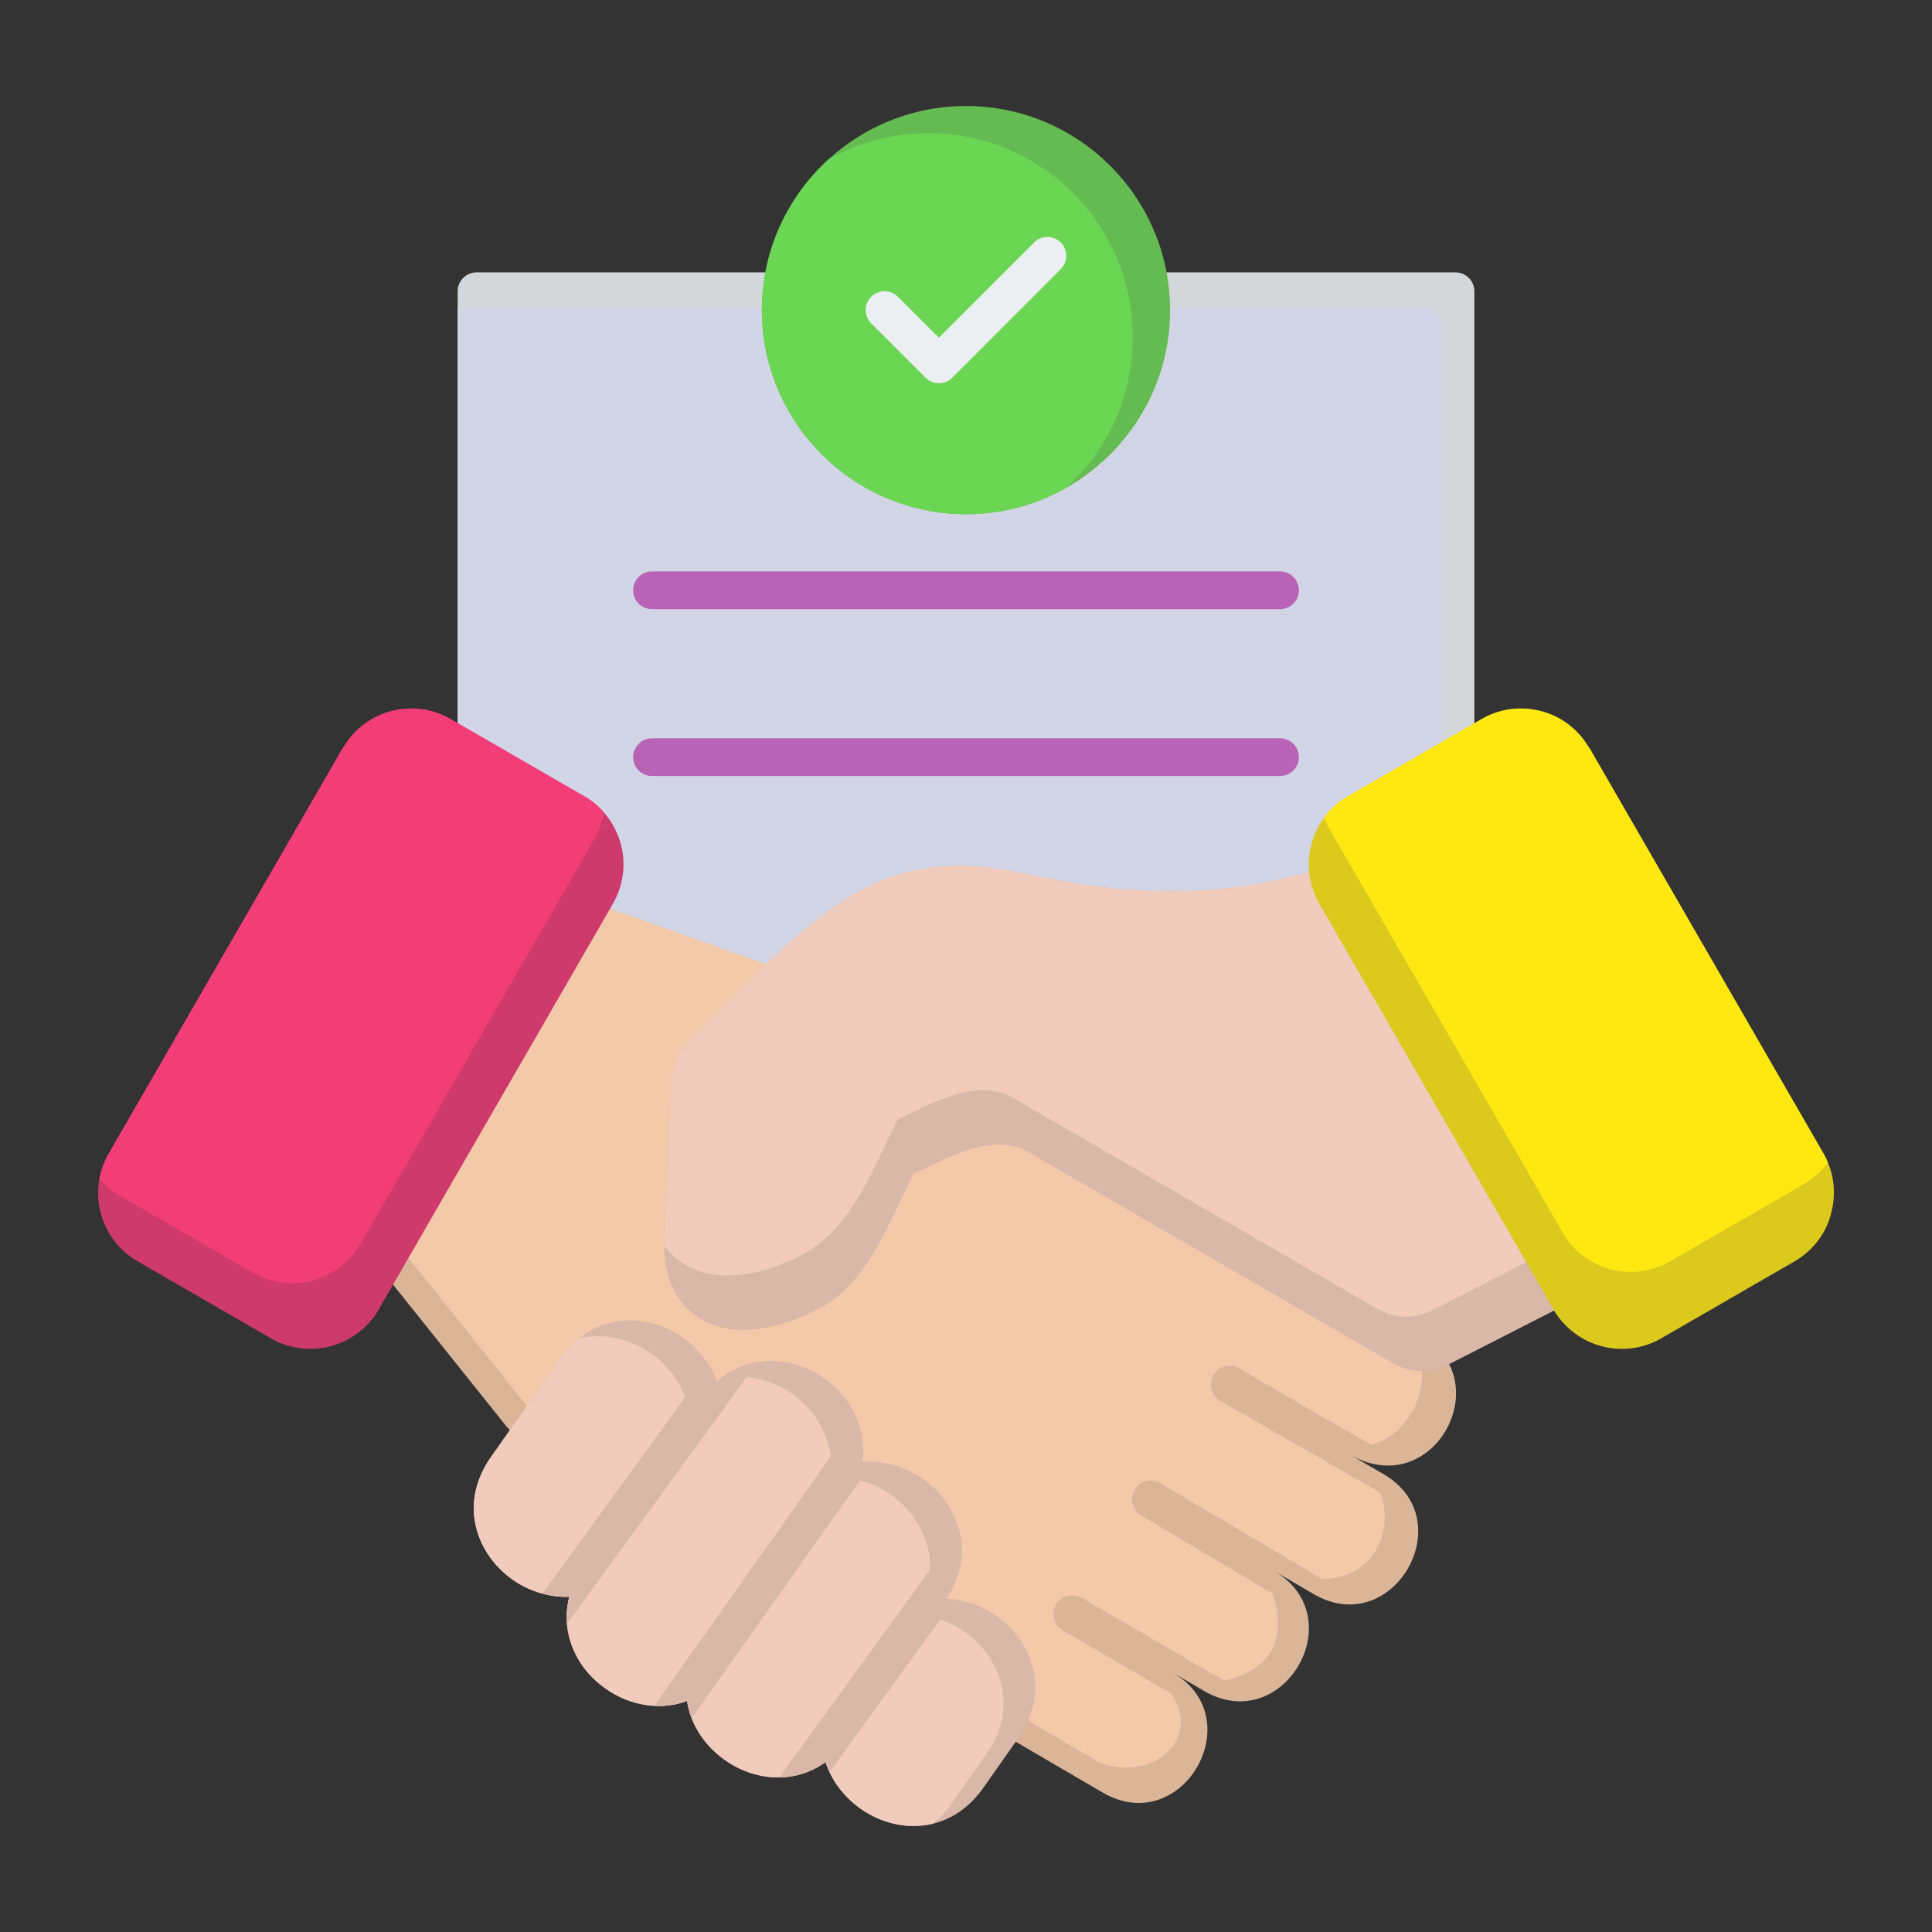
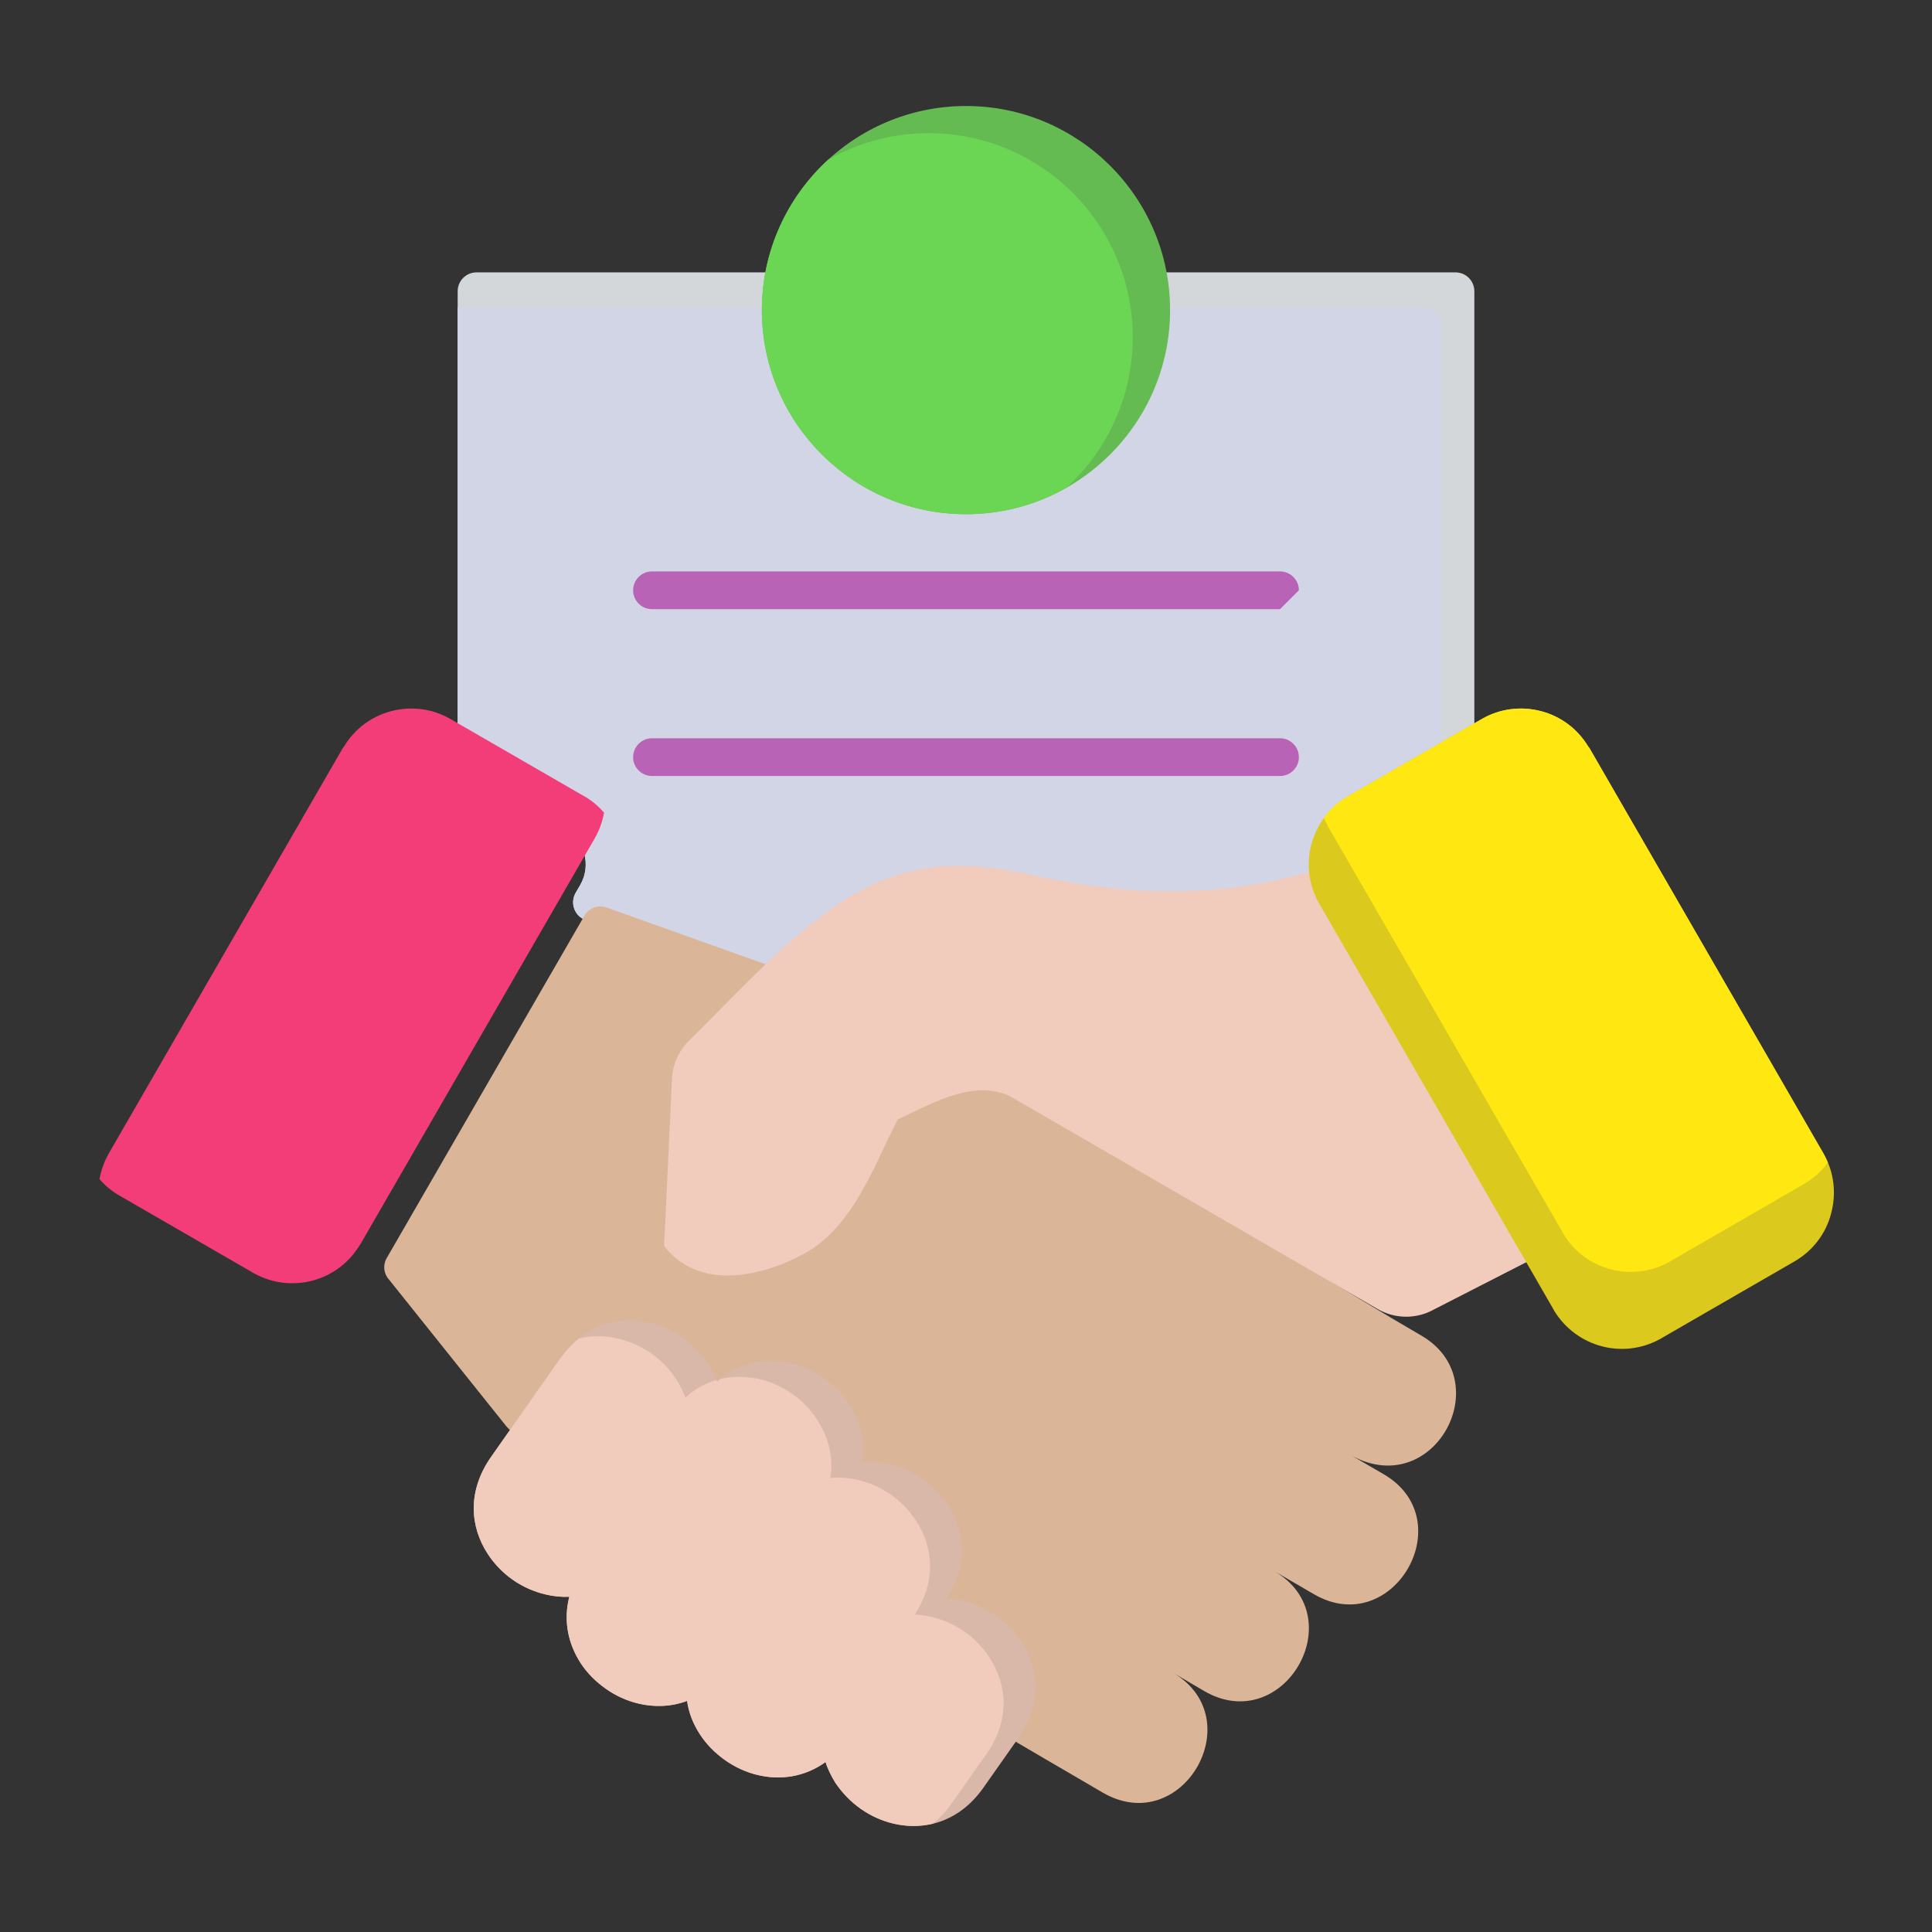
<svg xmlns="http://www.w3.org/2000/svg" width="100" height="100" viewBox="0 0 100 100" fill="none">
  <rect x="0" y="0" width="100" height="100" fill="#333333" stroke="none" />
  <path fill-rule="evenodd" clip-rule="evenodd" d="M41.758 51.652C41.648 51.652 41.536 51.633 41.429 51.596L30.312 47.623C30.039 47.525 29.823 47.312 29.724 47.042C29.624 46.77 29.65 46.467 29.794 46.215L30.033 45.805C30.619 44.789 30.269 43.487 29.253 42.901L24.176 39.969C23.874 39.796 23.689 39.473 23.689 39.123V15.074C23.689 14.535 24.126 14.098 24.665 14.098H75.335C75.874 14.098 76.312 14.535 76.312 15.074V39.123C76.312 39.473 76.124 39.795 75.823 39.968L70.746 42.901C69.73 43.486 69.38 44.789 69.968 45.805L70.204 46.217C70.351 46.471 70.376 46.778 70.271 47.053C70.165 47.327 69.942 47.539 69.663 47.632C62.72 49.916 56.693 49.031 52.763 48.166C47.964 47.11 46.064 47.996 42.424 51.39C42.24 51.56 42.002 51.652 41.758 51.652Z" fill="#D4D7D9" />
  <path fill-rule="evenodd" clip-rule="evenodd" d="M41.758 51.652C41.648 51.652 41.536 51.633 41.429 51.596L30.312 47.623C30.039 47.525 29.823 47.312 29.724 47.042C29.624 46.77 29.65 46.467 29.794 46.215L30.033 45.805C30.619 44.789 30.269 43.487 29.253 42.901L24.176 39.969C23.874 39.796 23.689 39.473 23.689 39.123V15.914H73.636C74.175 15.914 74.613 16.352 74.613 16.891V40.667L70.746 42.901C70.195 43.218 69.84 43.746 69.724 44.326L69.046 44.717C68.031 45.303 67.681 46.605 68.269 47.621L68.481 47.992C62.038 49.814 56.468 48.982 52.763 48.166C47.964 47.11 46.063 47.996 42.423 51.391C42.24 51.56 42.002 51.652 41.758 51.652Z" fill="#D2D5E6" />
-   <path fill-rule="evenodd" clip-rule="evenodd" d="M66.253 31.53H33.747C33.208 31.53 32.77 31.092 32.77 30.553C32.77 30.014 33.208 29.576 33.747 29.576H66.253C66.792 29.576 67.23 30.014 67.23 30.553C67.23 31.092 66.792 31.53 66.253 31.53ZM66.253 40.166H33.747C33.208 40.166 32.77 39.728 32.77 39.19C32.77 38.651 33.208 38.213 33.747 38.213H66.253C66.792 38.213 67.23 38.651 67.23 39.19C67.23 39.728 66.792 40.166 66.253 40.166Z" fill="#B963B6" />
+   <path fill-rule="evenodd" clip-rule="evenodd" d="M66.253 31.53H33.747C33.208 31.53 32.77 31.092 32.77 30.553C32.77 30.014 33.208 29.576 33.747 29.576H66.253C66.792 29.576 67.23 30.014 67.23 30.553ZM66.253 40.166H33.747C33.208 40.166 32.77 39.728 32.77 39.19C32.77 38.651 33.208 38.213 33.747 38.213H66.253C66.792 38.213 67.23 38.651 67.23 39.19C67.23 39.728 66.792 40.166 66.253 40.166Z" fill="#B963B6" />
  <path fill-rule="evenodd" clip-rule="evenodd" d="M50 26.615C44.175 26.615 39.434 21.875 39.434 16.051C39.434 10.225 44.175 5.487 50 5.487C55.826 5.487 60.564 10.224 60.564 16.051C60.564 21.875 55.826 26.615 50 26.615Z" fill="#64BB52" />
  <path fill-rule="evenodd" clip-rule="evenodd" d="M50 26.615C44.175 26.615 39.434 21.875 39.434 16.051C39.434 12.97 40.76 10.194 42.87 8.262C44.405 7.391 46.179 6.893 48.066 6.893C53.892 6.893 58.63 11.631 58.63 17.457C58.63 20.538 57.305 23.314 55.194 25.247C53.66 26.117 51.887 26.615 50 26.615Z" fill="#6BD654" />
-   <path fill-rule="evenodd" clip-rule="evenodd" d="M48.595 19.836C48.345 19.836 48.095 19.74 47.904 19.551L45.095 16.741C44.714 16.359 44.714 15.742 45.095 15.359C45.476 14.979 46.096 14.979 46.476 15.359L48.595 17.479L53.523 12.551C53.904 12.17 54.524 12.17 54.904 12.551C55.286 12.932 55.286 13.551 54.904 13.932L49.287 19.551C49.095 19.74 48.845 19.836 48.595 19.836Z" fill="#ECEFF1" />
  <path fill-rule="evenodd" clip-rule="evenodd" d="M73.568 69.13C77.559 71.451 74.248 77.651 69.985 75.357L71.615 76.303C75.691 78.675 72.091 84.899 67.998 82.51L65.96 81.323C70.036 83.714 66.419 89.91 62.326 87.526L60.713 86.58C64.772 88.959 61.188 95.171 57.079 92.785C51.118 89.314 27.65 75.607 26.206 73.822L20.127 66.221C19.855 65.917 19.804 65.47 20.025 65.103L30.214 47.458C30.418 47.022 30.944 46.806 31.403 46.974L40.267 50.139C47.349 52.659 65.927 64.71 73.568 69.13Z" fill="#DBB598" />
-   <path fill-rule="evenodd" clip-rule="evenodd" d="M63.362 86.988L55.992 82.705C55.517 82.435 54.922 82.595 54.651 83.06C54.379 83.525 54.549 84.121 55.007 84.391L60.594 87.64C62.224 89.88 59.813 92.254 56.943 91.247C49.692 87.027 28.414 74.199 27.055 72.504L20.976 64.903C20.704 64.598 20.653 64.151 20.874 63.786L30.214 47.458C30.418 47.022 30.944 46.806 31.402 46.974L40.267 50.139C41.676 50.637 43.51 51.507 45.633 52.612C54.209 57.272 66.079 64.878 71.802 68.193C74.858 69.959 73.653 73.973 71.038 74.778C70.919 74.812 64.839 71.229 64.126 70.82C63.668 70.55 63.073 70.709 62.801 71.175C62.53 71.64 62.683 72.236 63.158 72.506L71.445 77.261C72.176 79.238 71.157 81.685 68.44 81.737L60.051 76.763C59.592 76.493 58.998 76.651 58.726 77.118C58.454 77.582 58.624 78.18 59.083 78.449L65.875 82.488C67.013 86.091 64.262 86.747 63.362 86.988Z" fill="#F3C9A9" />
  <path fill-rule="evenodd" clip-rule="evenodd" d="M36.65 70.575C36.837 70.869 36.99 71.183 37.108 71.511C38.263 70.494 39.656 70.263 40.946 70.565C41.558 70.707 42.135 70.974 42.644 71.334C43.154 71.692 43.612 72.149 43.952 72.676C44.512 73.544 44.801 74.586 44.614 75.678C45.107 75.634 45.582 75.673 46.058 75.785C46.669 75.928 47.246 76.194 47.773 76.554C48.282 76.913 48.724 77.369 49.063 77.896C49.929 79.246 50.133 81.017 48.979 82.749C49.284 82.759 49.573 82.802 49.862 82.868C50.473 83.011 51.05 83.278 51.56 83.639C52.069 83.996 52.511 84.453 52.867 84.979C53.767 86.366 53.937 88.201 52.698 89.977L50.898 92.536C49.641 94.314 47.858 94.767 46.245 94.39C45.633 94.246 45.056 93.981 44.547 93.621C44.037 93.263 43.596 92.806 43.239 92.279C43.035 91.945 42.848 91.583 42.73 91.203C41.643 91.987 40.386 92.151 39.231 91.877C38.62 91.735 38.043 91.468 37.533 91.108C37.024 90.749 36.565 90.293 36.226 89.766C35.886 89.245 35.648 88.661 35.563 88.039C34.748 88.347 33.865 88.372 33.05 88.178C32.439 88.034 31.861 87.769 31.352 87.408C30.842 87.049 30.384 86.594 30.044 86.068C29.416 85.091 29.144 83.894 29.467 82.651C29.059 82.668 28.635 82.626 28.244 82.531C27.633 82.388 27.038 82.123 26.529 81.761C26.02 81.403 25.578 80.946 25.238 80.421C24.338 79.032 24.169 77.2 25.408 75.422L28.991 70.32C30.248 68.543 32.031 68.087 33.644 68.466C34.256 68.609 34.833 68.874 35.343 69.234C35.852 69.592 36.294 70.049 36.65 70.575Z" fill="#D9B7A9" />
  <path fill-rule="evenodd" clip-rule="evenodd" d="M37.075 71.429C37.092 71.457 37.092 71.484 37.109 71.511C37.16 71.467 37.211 71.422 37.262 71.38C37.941 71.215 38.637 71.229 39.316 71.385C39.928 71.528 40.505 71.794 41.015 72.154C41.524 72.513 41.966 72.969 42.305 73.496C42.866 74.364 43.154 75.405 42.985 76.5C43.46 76.454 43.953 76.493 44.428 76.605C45.039 76.748 45.617 77.014 46.126 77.374C46.636 77.733 47.077 78.189 47.417 78.716C48.3 80.066 48.487 81.837 47.349 83.568C47.638 83.581 47.926 83.622 48.215 83.69C48.826 83.833 49.421 84.098 49.93 84.458C50.439 84.818 50.881 85.273 51.221 85.799C52.121 87.187 52.307 89.021 51.051 90.799L49.251 93.356C48.962 93.772 48.639 94.117 48.283 94.394C47.603 94.56 46.907 94.546 46.245 94.39C45.633 94.246 45.056 93.981 44.547 93.621C44.037 93.263 43.596 92.806 43.239 92.279C43.035 91.945 42.848 91.583 42.73 91.203C41.643 91.987 40.386 92.15 39.231 91.877C38.62 91.734 38.043 91.468 37.533 91.108C37.024 90.749 36.565 90.293 36.226 89.766C35.886 89.245 35.648 88.661 35.563 88.039C34.748 88.346 33.865 88.372 33.05 88.178C32.439 88.034 31.861 87.769 31.352 87.407C30.842 87.049 30.384 86.594 30.044 86.068C29.416 85.091 29.144 83.894 29.467 82.651C29.059 82.668 28.635 82.625 28.244 82.53C27.633 82.388 27.038 82.123 26.529 81.761C26.02 81.403 25.578 80.946 25.238 80.421C24.338 79.032 24.169 77.2 25.408 75.422L28.991 70.32C29.297 69.903 29.62 69.558 29.959 69.281C30.639 69.116 31.335 69.13 31.997 69.286C32.609 69.429 33.186 69.694 33.712 70.054C34.222 70.414 34.663 70.869 35.003 71.395C35.19 71.689 35.343 72.003 35.479 72.333C35.971 71.889 36.514 71.596 37.075 71.429Z" fill="#F1CBBC" />
-   <path fill-rule="evenodd" clip-rule="evenodd" d="M49.641 79.18C49.93 80.282 49.794 81.525 48.979 82.749C49.132 82.754 49.284 82.768 49.42 82.787L42.933 91.724C42.865 91.556 42.78 91.381 42.73 91.203C41.982 91.745 41.15 91.991 40.335 91.999L49.641 79.18ZM44.36 73.467L33.865 88.295C34.425 88.326 35.003 88.246 35.563 88.039C35.614 88.346 35.682 88.643 35.801 88.93L45.192 75.665C45.005 75.656 44.818 75.661 44.614 75.678C44.75 74.902 44.632 74.15 44.36 73.467ZM36.684 70.648C36.854 70.921 37.007 71.21 37.109 71.511C37.754 70.942 38.467 70.619 39.214 70.499L29.348 84.05C29.314 83.597 29.348 83.128 29.467 82.651C29.059 82.668 28.635 82.625 28.244 82.53C28.176 82.518 28.125 82.503 28.075 82.488L36.684 70.648Z" fill="#D9B7A9" />
-   <path fill-rule="evenodd" clip-rule="evenodd" d="M75.029 70.596C74.129 71.097 73.025 71.09 72.125 70.57L53.258 59.648C51.441 58.598 49.2 59.848 47.518 60.644C47.45 60.683 47.366 60.722 47.281 60.76L46.72 61.892C45.735 64 44.598 66.544 42.458 67.698C42.169 67.85 41.88 67.989 41.592 68.116C39.911 68.843 37.771 69.251 36.141 68.188C34.765 67.286 34.307 65.728 34.392 64.154L34.782 55.83C34.816 55.086 35.139 54.385 35.665 53.865C38.314 51.267 41.456 47.692 44.733 46.001C47.586 44.534 50.32 44.608 53.394 45.286C58.404 46.388 63.125 46.529 68.066 45.045C69.374 44.654 70.783 45.213 71.463 46.393L81.533 63.83V63.852C82.348 65.318 81.804 67.14 80.31 67.901L75.029 70.596Z" fill="#D9B7A9" />
  <path fill-rule="evenodd" clip-rule="evenodd" d="M34.374 64.487C34.374 64.377 34.374 64.265 34.391 64.154L34.782 55.83C34.816 55.086 35.139 54.385 35.665 53.865C38.314 51.267 41.456 47.692 44.733 46.001C47.586 44.534 50.32 44.608 53.394 45.286C58.404 46.388 63.124 46.529 68.066 45.045C69.374 44.654 70.783 45.213 71.462 46.393L81.04 62.989C80.887 63.861 80.344 64.65 79.478 65.088L74.213 67.782C73.314 68.284 72.21 68.278 71.31 67.758L52.443 56.835C50.626 55.786 48.367 57.034 46.703 57.832C46.618 57.871 46.533 57.908 46.465 57.947L45.905 59.08C44.92 61.186 43.765 63.73 41.626 64.886C41.354 65.037 41.065 65.177 40.776 65.304C39.096 66.029 36.956 66.438 35.325 65.374C34.935 65.126 34.629 64.825 34.374 64.487Z" fill="#F1CBBC" />
  <path fill-rule="evenodd" clip-rule="evenodd" d="M69.781 41.209L76.693 37.218C77.661 36.656 78.765 36.544 79.783 36.814C80.768 37.077 81.651 37.709 82.212 38.65C82.229 38.668 82.246 38.689 82.263 38.709L94.388 59.714C94.948 60.687 95.05 61.799 94.778 62.808C94.524 63.815 93.861 64.72 92.893 65.284L86.067 69.225C86.016 69.259 85.965 69.29 85.914 69.314C84.946 69.84 83.876 69.942 82.891 69.679C81.906 69.414 81.023 68.784 80.446 67.848C80.429 67.809 80.395 67.765 80.378 67.721L68.287 46.777C67.727 45.804 67.608 44.692 67.879 43.685C68.151 42.7 68.779 41.81 69.713 41.245C69.73 41.232 69.747 41.221 69.781 41.209Z" fill="#DBC91D" />
  <path fill-rule="evenodd" clip-rule="evenodd" d="M69.781 41.209L76.693 37.218C77.661 36.656 78.765 36.544 79.783 36.814C80.768 37.077 81.651 37.709 82.212 38.65C82.229 38.668 82.246 38.689 82.263 38.709L94.388 59.714C94.473 59.865 94.541 60.018 94.608 60.174C94.286 60.619 93.861 61.006 93.352 61.298L86.525 65.241C86.474 65.275 86.423 65.304 86.372 65.33C85.421 65.856 84.334 65.956 83.35 65.693C82.365 65.43 81.482 64.8 80.921 63.864C80.887 63.823 80.87 63.781 80.853 63.735L68.746 42.793C68.66 42.642 68.593 42.489 68.525 42.333C68.83 41.907 69.238 41.533 69.713 41.244C69.73 41.232 69.747 41.221 69.781 41.209Z" fill="#FFE812" />
-   <path fill-rule="evenodd" clip-rule="evenodd" d="M23.319 37.218L30.231 41.209C30.248 41.221 30.282 41.233 30.299 41.245C31.233 41.81 31.861 42.7 32.133 43.685C32.404 44.692 32.285 45.804 31.725 46.777L19.634 67.721C19.617 67.765 19.583 67.809 19.566 67.848C18.989 68.784 18.106 69.414 17.121 69.679C16.136 69.942 15.066 69.84 14.098 69.314C14.047 69.29 13.996 69.259 13.945 69.225L7.119 65.284C6.151 64.72 5.488 63.815 5.217 62.808C4.945 61.799 5.064 60.687 5.624 59.714L17.749 38.709C17.766 38.689 17.783 38.668 17.8 38.65C18.361 37.709 19.244 37.077 20.229 36.814C21.248 36.544 22.352 36.656 23.319 37.218Z" fill="#CE3A6B" />
  <path fill-rule="evenodd" clip-rule="evenodd" d="M23.319 37.218L30.231 41.209C30.248 41.221 30.282 41.232 30.299 41.244C30.672 41.472 30.995 41.749 31.267 42.063C31.182 42.515 31.029 42.96 30.791 43.379L18.7 64.321C18.683 64.367 18.649 64.409 18.616 64.45C18.055 65.386 17.172 66.016 16.187 66.281C15.202 66.544 14.116 66.442 13.165 65.915C13.114 65.89 13.062 65.861 13.011 65.827L6.185 61.884C5.777 61.653 5.438 61.362 5.149 61.03C5.234 60.578 5.387 60.133 5.624 59.714L17.749 38.709C17.766 38.688 17.783 38.668 17.8 38.649C18.361 37.708 19.244 37.077 20.229 36.813C21.248 36.544 22.352 36.656 23.319 37.218Z" fill="#F23D79" />
</svg>